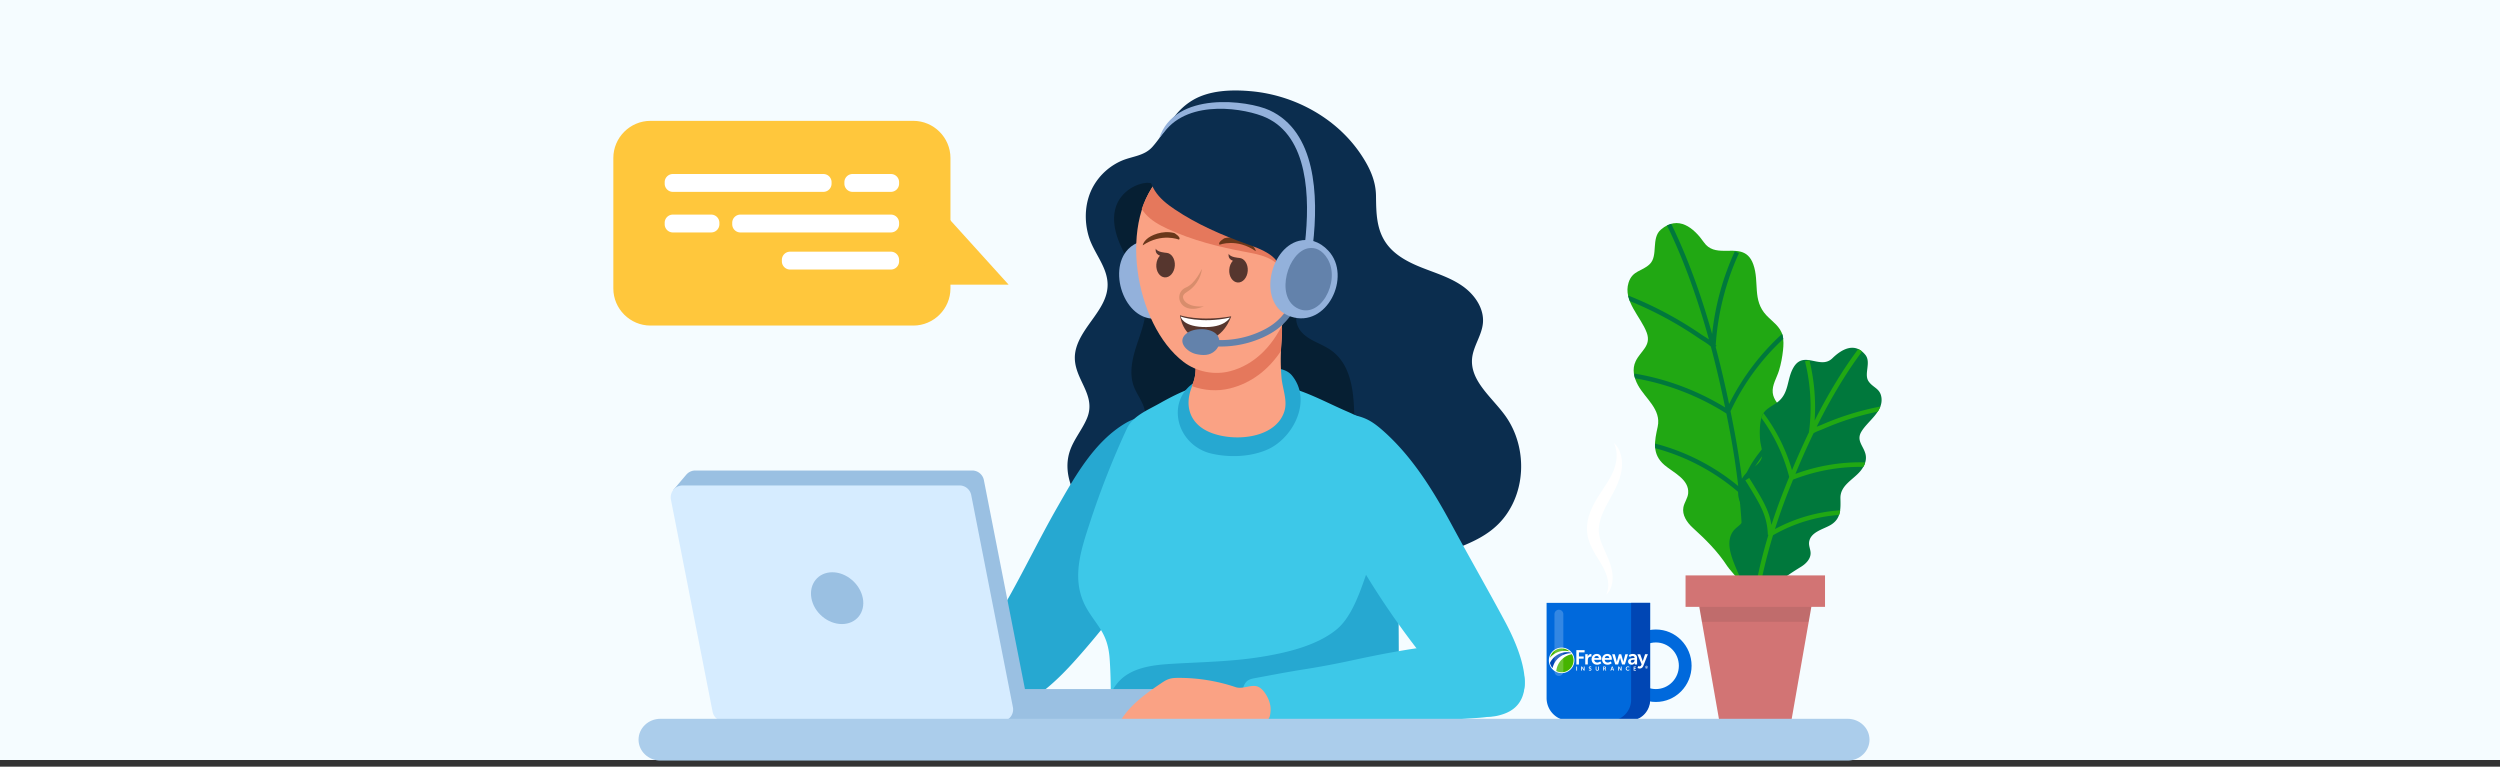
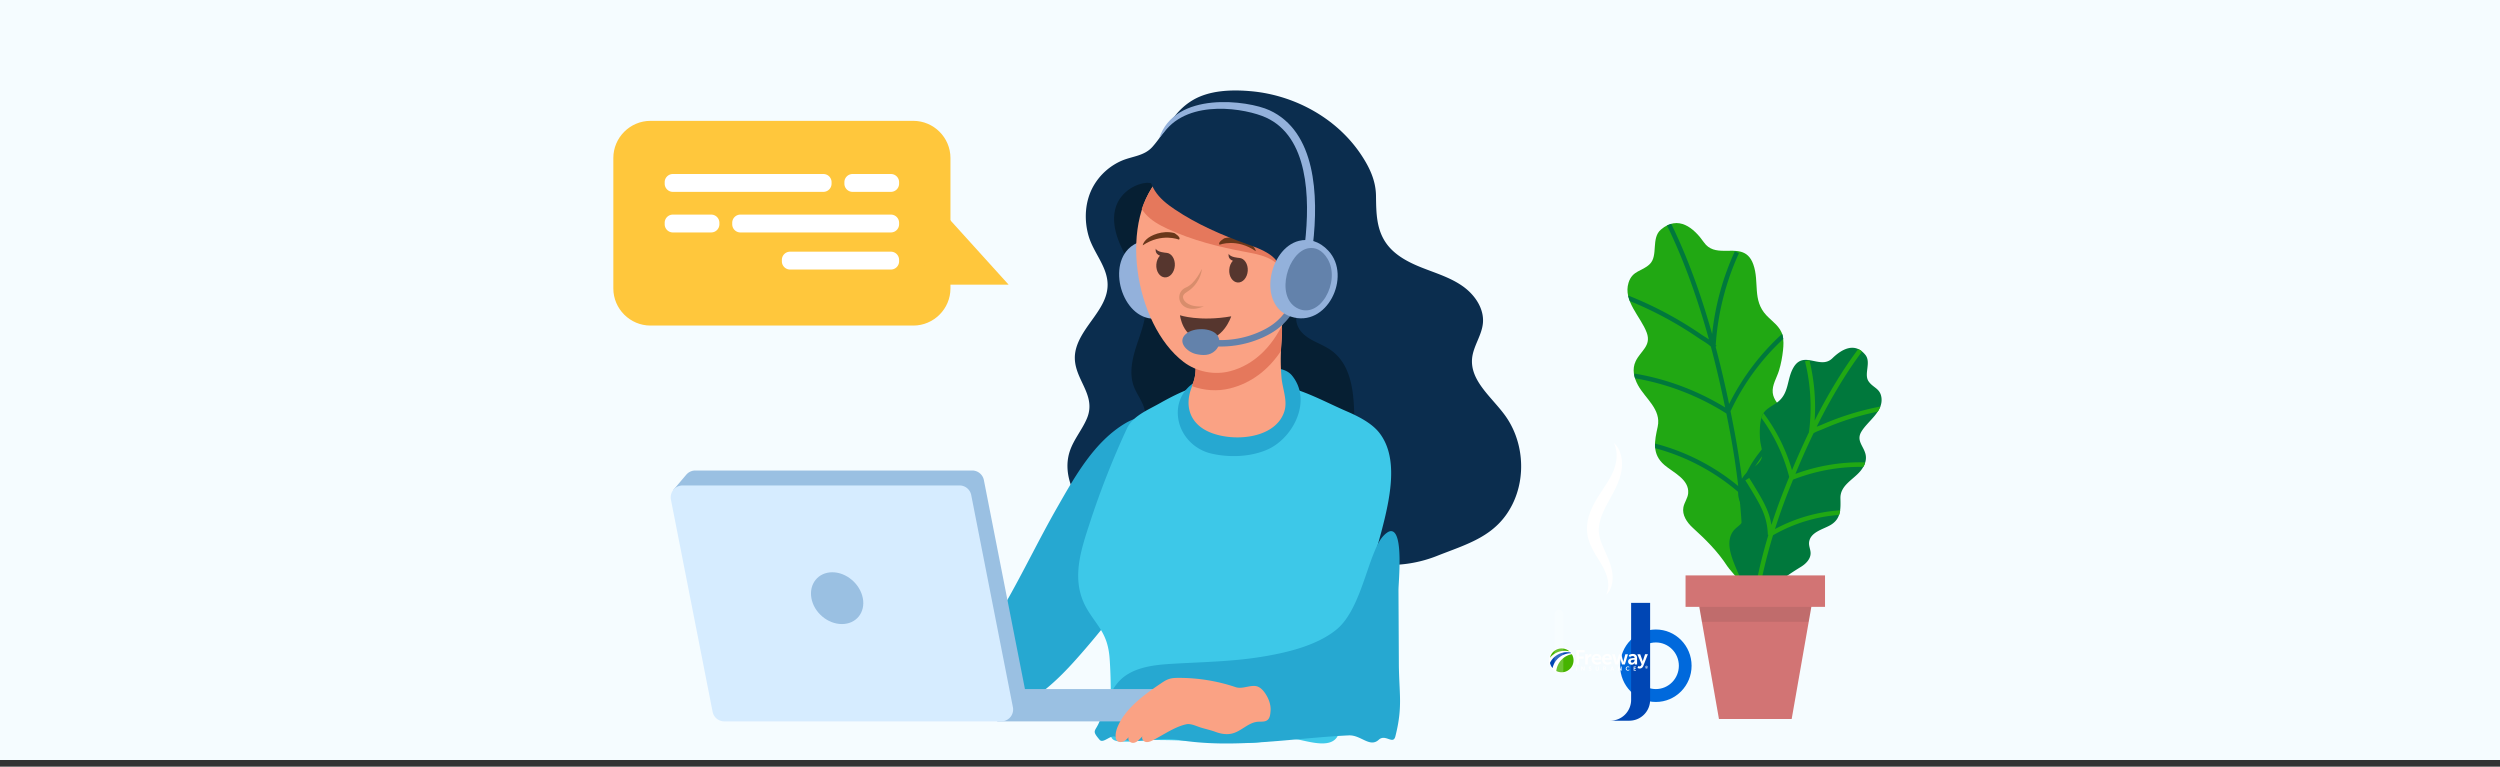
<svg xmlns="http://www.w3.org/2000/svg" width="375" height="115" fill="none" viewBox="0 0 375 115">
  <rect x="0" y="0" width="375" height="115" fill="#333333" stroke="none" />
  <path fill="#F5FCFF" d="M0 0h375v114H0z" />
  <g clip-path="url(#a)">
    <path d="M214.83 83.654c-4.77 1.689-10.519 1.515-14.859-1.27-4.264-2.733-8.15-4.709-13.396-4.617-4.689.087-8.564 2.621-13.109 3.159-3.604.43-7.259-1.142-9.869-3.66-2.55-2.458-4.239-6.204-3.133-9.567.578-1.761 1.848-3.215 2.57-4.92 1.668-3.936-2.724-6.311-1.633-10.452.931-3.522 4.796-6.035 4.74-9.68-.041-2.666-2.109-4.734-2.836-7.202-.732-2.487-.573-5.277.722-7.555a9.028 9.028 0 0 1 4.248-3.793c1.592-.676 3.368-.691 4.597-2.078 2.191-2.478 2.994-5.16 5.999-6.972 2.544-1.53 5.907-1.628 8.825-1.362 6.485.594 12.786 4.019 16.441 9.475 1.295 1.935 2.232 3.911 2.263 6.21.036 2.513.036 5.036 1.571 7.17 1.29 1.792 3.363 2.842 5.421 3.65 2.058.81 4.213 1.464 6.014 2.739 1.807 1.274 3.241 3.353 3.031 5.554-.174 1.843-1.449 3.44-1.623 5.282-.307 3.348 2.918 5.78 4.904 8.492 2.785 3.798 3.245 9.163 1.152 13.38-2.411 4.853-6.798 5.949-11.39 7.776-.209.082-.43.164-.65.24Z" fill="#0B2D4E" />
    <path d="M203.113 61.407c.169 4.116-.783 7.207-4.545 9.24-3 1.622-6.588 2.154-9.895 2.231-5.549.138-11.727-1.295-15.878-5.19-.753-.707-1.475-1.577-1.531-2.606-.051-.936.466-1.822.512-2.759.077-1.581-1.152-2.892-1.705-4.376-.726-1.96-.23-4.152.42-6.138.65-1.986 1.469-3.992 1.372-6.08-.128-2.714-1.756-5.078-3.061-7.459-1.305-2.38-2.329-5.272-1.218-7.75.732-1.632 2.487-2.881 4.274-3.081 1.889-.21 3.588 1.95 4.801 3.143a29.38 29.38 0 0 0 5.401 4.197c2.702 1.638 5.666 2.846 8.205 4.725 1.536 1.136 3.189 2.698 3.921 4.51.829 2.042-.619 4.013 1.131 5.891 1.131 1.213 2.867 1.623 4.233 2.56 2.923 2.001 3.43 5.697 3.563 8.942Z" fill="#061F33" />
    <path d="M172.477 84.432c3.896-6.004 6.317-13.37 2.933-20.147-.343-.686-.757-1.439-1.484-1.68-1.566-.521-3.691.042-5.052.84-4.725 2.774-7.617 7.99-10.274 12.633-2.759 4.822-5.154 9.844-7.923 14.66-1.121 1.95-2.258 3.926-2.857 6.097-.527 1.899-.583 4.074.133 5.932 3.113 8.037 11.666-1.807 14.271-4.78a118.902 118.902 0 0 0 10.253-13.555Z" fill="#26A8D1" />
    <path d="M207.72 77.721c1.121-4.74 1.699-9.593-.84-12.823-1.146-1.458-3.189-2.472-4.857-3.194-3.261-1.407-6.588-3.301-10.079-3.915-3.675-.645-7.77-1.045-11.435-.123-2.329.588-4.505 1.674-6.588 2.85-1.807 1.02-4.024 1.895-4.899 3.794a128.338 128.338 0 0 0-5.574 14.194c-1.311 4.029-2.744 8.246-.681 12.326.671 1.32 1.638 2.452 2.406 3.716.85 1.408 1.167 2.729 1.28 4.351.255 3.701.153 7.417.143 11.128-.005 1.07.798 1.193 1.863 1.214 1.966.046 2.718-.236 4.525-.236 5.953-.01 8.513.435 14.466.425 2.477-.005 5.072-.952 7.396-.471 1.956.404 4.863 1.259 5.805-.563.891-1.725 1.745-.706 1.838-2.646a122.225 122.225 0 0 1 3.189-22.38c.501-2.073 1.366-4.79 2.042-7.647Z" fill="#3DC8E8" />
    <path d="M193.935 63.926c1.402-2.36 1.72-5.303-.118-7.576-.839-1.039-2.324-1.157-3.593-1.177a30.325 30.325 0 0 0-7.438.788c-2.319.543-4.683 1.46-5.687 3.804-.747 1.74-.486 3.752.497 5.344a6.583 6.583 0 0 0 4.028 2.907c2.667.635 5.795.548 8.339-.517 1.597-.665 3.03-1.986 3.972-3.573ZM209.828 99.456c-.02-3.635-.035-7.269-.056-10.903-.005-1.265.814-8.968-1.152-8.881-.21.01-.404.117-.578.24-.978.701-1.484 1.874-1.94 2.99-1.433 3.49-2.641 9.08-5.626 11.527-3.035 2.483-7.703 3.532-11.476 4.13-4.407.697-8.886.748-13.334 1.02-2.882.174-6.056.588-7.95 2.769-1.351 1.556-2.037 3.885-2.759 5.789-.629 1.659-1.3 1.321-.02 2.826.548.639 1.643-.804 2.406-.441 2.779 1.311 6.229-.066 9.26.441 8.476 1.417 17.127-.246 25.711-.656 1.838-.087 3.148 1.899 4.499.656 1.009-.927 2.155.819 2.493-.507 1.147-4.525.548-6.342.522-11Z" fill="#26A8D1" />
    <path d="M169.227 37.37c-3.251 3.342-.302 11.507 4.878 10.324 5.564-1.27 4.73-9.945-.302-11.368-1.96-.553-3.527-.031-4.576 1.044Z" fill="#93B1DB" />
-     <path d="M222.799 87.841a407.93 407.93 0 0 1 2.959 5.406c1.971 3.675 5.636 11.839-.23 13.856-2.954 1.019-4.643.02-6.593-2.129a124.37 124.37 0 0 1-18.673-27.053c-1.859-3.645-6.788-13.14-.799-15.31a7.281 7.281 0 0 1 5.846.425c.808.435 1.53 1.023 2.216 1.632 4.325 3.855 7.402 8.83 10.14 13.877 1.684 3.123 3.42 6.204 5.134 9.296Z" fill="#3DC8E8" />
    <path d="M188.857 65.13c1.781-.574 3.256-1.68 3.803-3.446.502-1.602-.286-3.398-.43-5.01a30.75 30.75 0 0 1-.051-4.654c.092-1.433.23-2.923.01-4.35-.123-.815-.573-.677-1.397-.999-.824-.322-1.751-.328-2.646-.322-1.838.005-6.624-.128-7.761 1.484-.522.742-.563 1.669-.588 2.55-.031 1.064-.22 2.44-.394 3.925-.077.66-.031 1.32-.133 1.976-.113.732-.395 1.438-.635 2.14-.922 2.662-.056 5.19 2.82 6.408 2.068.87 5.017 1.065 7.402.297Z" fill="#FAA284" />
    <path d="M192.184 47.67c-.123-.815-.573-.677-1.397-.999-.824-.322-1.751-.328-2.647-.322-1.837.005-6.623-.128-7.76 1.484-.522.742-.563 1.669-.588 2.55-.031 1.064-.22 2.44-.395 3.925-.076.66-.03 1.32-.133 1.976-.087.558-.266 1.1-.46 1.638 1.781.66 3.788.809 5.646.353 3.347-.824 5.876-2.907 7.683-5.61.01-.21.015-.42.031-.63.102-1.448.24-2.938.02-4.366Z" fill="#E5785C" />
    <path d="M194.851 37.185c-.015-2.451-.353-4.775-.983-6.71-2.723-8.334-13.119-10.391-19.379-4.413-6.982 6.67-4.31 22.62 3.045 28.225 1.966 1.5 4.638 2.022 7.023 1.382 7.223-1.935 10.335-10.82 10.294-18.483Z" fill="#FAA284" />
    <path d="M193.485 37.39c3.199-1.75 4.182 2.678 3.634 4.884-.225.91-.589 1.796-1.152 2.549-.762 1.008-2.938 2.682-4.192 1.577-.568-.502-.63-1.352-.645-2.11-.051-2.032.184-5.712 2.355-6.9Z" fill="#F8A17A" />
    <path d="M183.068 51.979c-.783 0-1.571-.056-2.365-.174l.143-.957c2.872.425 5.733.025 8.277-1.157.692-.323 1.28-.655 1.792-1.03a8.406 8.406 0 0 0 2.319-2.559l.834.492a9.387 9.387 0 0 1-2.59 2.851c-.563.41-1.203.778-1.95 1.126a15.354 15.354 0 0 1-6.46 1.408Z" fill="#6382AB" />
    <path d="M194.867 30.823c-2.867-8.774-13.811-10.94-20.404-4.643-1.454 1.392-2.508 3.168-3.204 5.165.148.225.312.455.507.686.906 1.049 2.149 1.73 3.409 2.313 3.67 1.695 7.621 2.693 11.594 3.435.291.056.588.107.88.169 1.095.215 2.181.486 3.133 1.05 2.697 1.591 1.54 5.093 3.516 6.623.179.138.359.23.543.292.732-2.61 1.075-5.385 1.06-8.026-.016-2.585-.369-5.032-1.034-7.064Z" fill="#E5785C" />
    <path d="M176.996 47.29s2.933.988 7.688.159c0 0-1.233 3.808-4.448 3.486-2.866-.287-3.24-3.645-3.24-3.645Z" fill="#56362E" />
-     <path d="M177.104 47.484s3.045 1.116 7.381.154c0 0-.758 1.587-4.152 1.408-3.014-.16-3.229-1.562-3.229-1.562Z" fill="#fff" />
    <path d="M176.848 35.946s-2.569-1.07-5.431.855c0 0-.025-.343.563-.91.589-.569 2.35-1.398 4.157-.938.005-.005 1.105.645.711.993ZM182.945 36.709s2.59-1.014 5.415.967c0 0 .031-.343-.547-.921-.579-.579-2.319-1.449-4.136-1.024 0-.005-1.116.624-.732.978Z" fill="#6A371A" />
    <path d="M180.58 45.948c-2.304.973-3.573-.097-3.686-1.193-.072-.711.323-1.351 1.003-1.633 1.403-.573 2.365-2.758 2.375-2.784.016.496-.46 2.385-2.236 3.455-.384.23-.62.476-.584.824.061.614.967 1.52 3.128 1.331Z" fill="#D88D6C" />
    <path d="M174.964 37.923s-1.428-.082-1.586-.63c0 0-.236.737.614 1.054-.297.318-.507.784-.543 1.321-.071 1.019.492 1.884 1.259 1.94.768.056 1.444-.727 1.516-1.745.071-1.019-.492-1.89-1.26-1.94ZM185.903 38.69s-1.428-.082-1.587-.63c0 0-.235.738.614 1.055-.297.317-.506.783-.542 1.32-.072 1.02.491 1.884 1.259 1.94.768.057 1.443-.726 1.515-1.745.067-1.019-.496-1.884-1.259-1.94Z" fill="#56362E" />
    <path d="M187.936 36.94c1.044.389 2.073.829 2.928 1.535 2.411 2.002.706 5.273 2.416 7.1 1.515 1.623 3.813-.522 4.412-2.017 1.111-2.759 1.044-5.83.962-8.799-.046-1.658-.097-3.337-.578-4.924-.532-1.73-1.561-3.271-2.79-4.597-3.547-3.829-8.906-5.82-14.092-5.492-4.054.256-11.169 3.665-7.99 8.825.727 1.177 1.848 2.052 2.994 2.825 3.353 2.258 7.095 3.875 10.898 5.242.277.097.558.2.84.302Z" fill="#0B2D4E" />
    <path d="M194.826 36.13c-4.515 1.157-6.26 9.665-1.223 11.354 5.41 1.817 9.219-6.02 5.666-9.859-1.382-1.494-2.989-1.863-4.443-1.494Z" fill="#93B1DB" />
    <path d="M196.305 37.227c-3.117.501-5.037 7.12-1.822 8.942 3.45 1.96 6.69-3.936 4.658-7.335-.794-1.326-1.833-1.771-2.836-1.607Z" fill="#6382AB" />
    <path d="m196.934 36.73-1.203-.138c.819-7.059.471-16.078-5.825-18.955-2.979-1.362-11.517-2.877-15.28 2.19-.45.508-.752.932-.752.932 2.329-7.191 13.314-5.702 16.534-4.228 6.956 3.184 7.391 12.74 6.526 20.199Z" fill="#93B1DB" />
    <path d="M174.34 103.36h-24.754v4.848h24.754v-4.848Z" fill="#9AC0E2" />
    <path d="m153.834 103.832-6.25-31.808a1.792 1.792 0 0 0-1.756-1.449h-41.533a1.78 1.78 0 0 0-1.439.737l-.005-.005-1.919 2.268 1.699-.374 6.153 31.317a1.792 1.792 0 0 0 1.756 1.448h41.533a1.792 1.792 0 0 0 1.761-2.134Z" fill="#9AC0E2" />
    <path d="M108.646 108.208h41.534a1.787 1.787 0 0 0 1.755-2.134l-6.25-31.808a1.79 1.79 0 0 0-1.755-1.449h-41.534a1.789 1.789 0 0 0-1.756 2.135l6.25 31.808a1.784 1.784 0 0 0 1.756 1.448Z" fill="#D6ECFF" />
    <path d="M121.71 89.724c.383 2.145 2.431 3.885 4.576 3.885 2.145 0 3.547-1.74 3.138-3.885-.415-2.145-2.463-3.885-4.577-3.885s-3.521 1.74-3.137 3.885Z" fill="#9AC0E2" />
    <path d="M240.92 89.218c.456-.947.374-1.94.087-2.841-.276-.921-.773-1.715-1.31-2.585-.543-.855-1.096-1.792-1.433-2.913-.343-1.136-.246-2.41.071-3.485.681-2.196 2.079-3.819 3.041-5.478.481-.839.875-1.689 1.034-2.63.174-.932.112-1.93-.343-2.867.793.696 1.182 1.822 1.234 2.913.051 1.105-.231 2.221-.651 3.204-.834 1.996-2.088 3.614-2.574 5.37-.277.864-.343 1.71-.149 2.549.164.86.614 1.73 1.019 2.677.43.921.844 1.986.931 3.081.093 1.08-.153 2.299-.957 3.005Z" fill="#fff" />
-     <path d="M244.12 108.106h-8.733a3.397 3.397 0 0 1-3.399-3.399V90.426h15.531v14.281a3.397 3.397 0 0 1-3.399 3.399Z" fill="#0069DC" />
    <path d="M248.379 94.424c-2.959 0-5.359 2.436-5.359 5.436 0 3.005 2.4 5.436 5.359 5.436s5.359-2.436 5.359-5.436-2.395-5.436-5.359-5.436Zm0 8.937c-1.904 0-3.45-1.566-3.45-3.496s1.546-3.496 3.45-3.496c1.904 0 3.45 1.566 3.45 3.496s-1.546 3.496-3.45 3.496Z" fill="#0069DC" />
    <path d="M244.668 90.426v14.552a3.128 3.128 0 0 1-3.128 3.128h2.851a3.127 3.127 0 0 0 3.128-3.128V90.426h-2.851Z" fill="#0046B4" />
    <path d="M234.245 100.97a1.914 1.914 0 1 0 .001-3.829 1.914 1.914 0 0 0-.001 3.829Z" fill="#fff" />
    <path d="M234.245 100.843a1.786 1.786 0 1 0 .002-3.572 1.786 1.786 0 0 0-.002 3.572Z" fill="#fff" />
    <path d="M232.495 99.425c.062.297.2.568.389.788a2.86 2.86 0 0 1 2.79-2.231.847.847 0 0 0-.087-.103 2.97 2.97 0 0 0-.527-.05c-1.121 0-2.094.65-2.565 1.596Z" fill="#0046B4" />
    <path d="M233.442 100.653a1.785 1.785 0 0 0 2.59-1.597c0-.337-.092-.655-.255-.926a2.87 2.87 0 0 0-2.335 2.523ZM234.706 97.623c.251 0 .497.03.727.092a1.79 1.79 0 0 0-2.933.947 2.863 2.863 0 0 1 2.206-1.039Z" fill="#46B400" />
    <path d="M236.446 97.52h1.244v.338h-.85v.61h.712v.337h-.712v.87h-.389v-2.154h-.005ZM238.647 98.103c-.235 0-.42.175-.491.395h-.005s.005-.052.005-.108v-.256h-.369v1.536h.384v-.61a.94.94 0 0 1 .031-.25.432.432 0 0 1 .419-.323c.052 0 .093.006.093.006v-.38a.198.198 0 0 0-.067-.01ZM239.529 98.089c.445 0 .68.322.68.732 0 .046-.01.148-.01.148h-1.065c.026.272.231.41.461.41a.773.773 0 0 0 .445-.17l.149.277s-.236.22-.62.22c-.511 0-.829-.368-.829-.808.005-.476.328-.81.789-.81Zm.291.62c-.005-.21-.138-.323-.307-.323-.194 0-.333.123-.368.322h.675ZM241.094 98.089c.445 0 .681.322.681.732 0 .046-.01.148-.01.148H240.7c.025.272.23.41.46.41.246 0 .446-.17.446-.17l.148.277s-.235.22-.619.22c-.512 0-.829-.368-.829-.808.005-.476.327-.81.788-.81Zm.297.62c-.005-.21-.138-.323-.307-.323-.195 0-.333.123-.369.322h.676ZM245.133 98.703h.051v-.02c0-.205-.128-.272-.297-.272-.22 0-.424.149-.424.149l-.144-.277s.241-.19.604-.19c.405 0 .64.226.64.615v.962h-.353v-.128c0-.061.005-.107.005-.107h-.005c.005 0-.118.271-.471.271-.276 0-.522-.174-.522-.481.005-.491.665-.522.916-.522Zm-.292.701c.205 0 .348-.22.348-.404v-.036h-.066c-.195 0-.512.026-.512.24-.005.103.072.2.23.2ZM246.761 98.135l-.297.885c-.026.082-.051.205-.051.205h-.006s-.025-.128-.056-.21l-.322-.88h-.43l.645 1.51-.052.112c-.056.139-.158.2-.266.2-.087 0-.174-.061-.174-.061l-.128.286s.138.098.323.098c.225 0 .435-.118.547-.38l.686-1.765h-.419ZM243.797 98.135l-.266 1.003c-.02.082-.031.164-.031.164h-.005s-.01-.082-.03-.164l-.282-1.003h-.343l-.281 1.003c-.021.082-.036.164-.036.164h-.005s-.011-.082-.031-.164l-.266-1.003h-.405l.471 1.535h.43l.261-.88c.026-.082.036-.164.036-.164h-.01s.015.087.041.164l.261.88h.425l.466-1.535h-.4ZM236.446 99.978h.113v.615h-.113v-.615ZM237.184 99.978h.112l.231.353c.025.036.051.097.051.097s-.005-.056-.005-.097v-.353h.112v.614h-.112l-.231-.353c-.025-.036-.051-.098-.051-.098s.005.057.005.098v.348h-.112v-.61ZM238.371 100.433s.067.066.154.066c.046 0 .087-.025.087-.076 0-.108-.292-.093-.292-.282 0-.102.087-.18.205-.18a.26.26 0 0 1 .184.067l-.046.093s-.057-.052-.138-.052c-.052 0-.093.031-.093.072 0 .108.287.082.287.276 0 .098-.077.18-.2.18a.285.285 0 0 1-.209-.082l.061-.082ZM239.349 99.978h.112v.394c0 .082.051.128.133.128.082 0 .139-.046.139-.128v-.394h.112v.394c0 .138-.097.23-.246.23-.148 0-.245-.092-.245-.23v-.394h-.005ZM240.47 99.978h.199c.067 0 .098.005.123.015.062.025.103.087.103.169 0 .071-.041.143-.103.169 0 0 .01.01.021.03l.128.231h-.123l-.123-.231h-.108v.226h-.112v-.61h-.005Zm.215.286c.061 0 .097-.036.097-.097 0-.056-.026-.097-.113-.097h-.087v.189h.103v.005ZM241.944 100.433h-.215l-.051.159h-.113l.215-.614h.118l.215.614h-.112l-.057-.159Zm-.107-.353-.026.097-.056.164h.159l-.057-.164c-.005-.036-.02-.097-.02-.097ZM242.737 99.978h.113l.23.353a.583.583 0 0 1 .051.097s-.005-.056-.005-.097v-.353h.113v.614h-.113l-.23-.353c-.026-.036-.051-.098-.051-.098s.005.057.005.098v.348h-.113v-.61ZM244.181 99.967a.32.32 0 0 1 .225.082l-.051.082s-.072-.067-.169-.067c-.128 0-.205.097-.205.21 0 .118.077.22.205.22.107 0 .179-.077.179-.077l.056.082s-.087.097-.24.097a.306.306 0 0 1-.318-.317c0-.179.133-.312.318-.312ZM245.046 99.978h.343v.097h-.23v.158h.204v.098h-.204v.164h.23v.092h-.343v-.61ZM247.033 100.106l-.005-.01a.052.052 0 0 0 .036-.051c0-.041-.026-.067-.067-.067h-.087v.205h.046v-.077h.026l.036.077h.051l-.036-.077Zm-.051-.035h-.026v-.062h.026c.015 0 .031.01.031.031a.03.03 0 0 1-.031.031Z" fill="#fff" />
    <path d="M246.976 99.87a.206.206 0 0 0-.205.205c0 .112.093.205.205.205a.205.205 0 0 0 0-.41Zm0 .358a.15.15 0 0 1-.153-.153.15.15 0 0 1 .153-.154.154.154 0 1 1 0 .307Z" fill="#fff" />
    <path opacity=".2" d="M233.835 101.395a.667.667 0 0 1-.665-.665v-8.605c0-.368.302-.665.665-.665.369 0 .666.302.666.665v8.605a.667.667 0 0 1-.666.665Z" fill="#fff" />
    <path d="M136.994 48.835h-39.42c-3.066 0-5.574-2.508-5.574-5.569V23.702c0-3.066 2.508-5.574 5.574-5.574h39.42c3.066 0 5.574 2.508 5.574 5.574v19.564c0 3.061-2.508 5.57-5.574 5.57Z" fill="#FFC73C" />
    <path d="m151.291 42.698-9.977-11.026-3.552 11.026h13.529Z" fill="#FFC73C" />
    <path d="M111.057 34.867h22.584a1.23 1.23 0 0 0 1.224-1.224v-.23a1.23 1.23 0 0 0-1.224-1.223h-22.584a1.23 1.23 0 0 0-1.223 1.223v.23c0 .67.548 1.224 1.223 1.224ZM100.927 34.867h5.759a1.23 1.23 0 0 0 1.223-1.224v-.23a1.23 1.23 0 0 0-1.223-1.223h-5.759a1.23 1.23 0 0 0-1.223 1.223v.23c0 .67.548 1.224 1.223 1.224ZM123.511 26.102h-22.584a1.23 1.23 0 0 0-1.223 1.224v.23c0 .67.553 1.224 1.223 1.224h22.584a1.23 1.23 0 0 0 1.224-1.224v-.23c0-.67-.548-1.224-1.224-1.224ZM133.641 26.102h-5.758a1.23 1.23 0 0 0-1.224 1.224v.23c0 .67.553 1.224 1.224 1.224h5.758a1.23 1.23 0 0 0 1.224-1.224v-.23c0-.67-.548-1.224-1.224-1.224ZM118.505 40.43h15.136a1.23 1.23 0 0 0 1.223-1.223v-.23a1.23 1.23 0 0 0-1.223-1.224h-15.136a1.23 1.23 0 0 0-1.224 1.223v.23c0 .671.553 1.224 1.224 1.224Z" fill="#fff" />
    <path d="M258.601 37.62c-1.132-.004-2.232-.153-3.01-1.263-1.52-2.181-3.85-4.136-6.455-1.92-1.505 1.28-.374 3.91-1.669 5.175-1.146 1.121-2.6.932-3.184 2.79-.859 2.733 1.853 5.129 2.724 7.489.732 1.98-.912 2.738-1.654 4.284-.568 1.193-.276 2.467.343 3.604 1.096 2.006 3.522 3.624 2.959 6.224-.471 2.17-.906 4.105 1.008 5.748 1.311 1.126 3.747 2.155 3.563 4.244-.067.737-.578 1.367-.717 2.093-.22 1.152.522 2.273 1.393 3.067 1.97 1.801 3.706 3.496 5.18 5.758.629.968 3.158 3.153 2.15 4.474 1.837-2.406 3.777-4.735 5.446-7.264 1.372-2.078 3.44-5.118 2.032-7.678-.44-.798-1.254-1.387-1.474-2.272-.404-1.592 1.162-3.067 1.74-4.418.911-2.124.241-4.591-1.366-6.188-.763-.753-1.587-1.587-1.7-2.652-.123-1.162.609-2.247.937-3.322.307-.988.496-2.043.609-3.071.077-.727.108-1.47-.061-2.176-.323-1.351-1.541-2.098-2.442-3.056-2.14-2.278-1.014-4.96-1.95-7.611-.829-2.365-2.657-2.048-4.402-2.058Z" fill="#21A813" />
    <path d="M267.749 63.517c-.789.845-1.572 1.705-2.329 2.565-1.029 1.167-2.099 2.426-2.928 3.88a13.608 13.608 0 0 0-1.116 2.55 119.6 119.6 0 0 0-1.193-7.746c-.205-1.08-.409-2.129-.619-3.163l.046.02a35.117 35.117 0 0 1 7.878-10.78 5.187 5.187 0 0 0-.082-.486c-.026-.097-.062-.184-.092-.276a35.887 35.887 0 0 0-7.95 10.524 164.004 164.004 0 0 0-2.022-8.594l.138-.134c-.04-.046-.081-.082-.122-.122a39.404 39.404 0 0 1 3.486-13.78l-.62-.282a40.084 40.084 0 0 0-3.404 12.413c-1.075-3.818-2.247-7.34-3.562-10.672a81.294 81.294 0 0 0-2.57-5.851 3.37 3.37 0 0 0-.635.246 81.294 81.294 0 0 1 2.57 5.85c1.377 3.497 2.6 7.192 3.716 11.231-.179-.123-.358-.235-.553-.358-.225-.144-.466-.292-.747-.487a55.646 55.646 0 0 0-10.821-5.743c.061.282.148.563.256.84a54.881 54.881 0 0 1 10.181 5.461c.287.195.537.354.768.497.45.281.803.507 1.208.875a159.556 159.556 0 0 1 2.139 9.122c-4.141-2.534-8.824-4.295-13.61-5.083l-.031.194c.036.174.077.343.133.517a37.435 37.435 0 0 1 13.693 5.278c.189.937.373 1.883.558 2.856.512 2.718.916 5.395 1.223 8.031a32.314 32.314 0 0 0-12.474-6.377c-.006.235 0 .47.025.7a31.76 31.76 0 0 1 12.546 6.65l.011-.01c.532 4.924.706 9.684.522 14.255.133.4.138.784-.052 1.121v.036c.241-.312.482-.624.727-.936.19-4.602.026-9.393-.496-14.343l.112.025a12.926 12.926 0 0 1 1.418-3.741c.794-1.393 1.843-2.626 2.846-3.768.753-.855 1.531-1.715 2.314-2.554l-.486-.45Z" fill="#00783C" />
    <path d="M272.508 54.236c.824.154 1.638.2 2.354-.501 1.408-1.372 3.363-2.467 4.945-.502.911 1.137-.271 2.887.492 3.983.675.972 1.755 1.039 1.924 2.467.246 2.104-2.052 3.46-3.01 5.057-.803 1.336.282 2.114.604 3.338.246.941-.143 1.827-.747 2.57-1.07 1.305-3.056 2.144-3.005 4.105.041 1.638.087 3.102-1.53 4.028-1.111.635-3.015 1.044-3.174 2.585-.056.543.231 1.07.231 1.618 0 .865-.697 1.576-1.434 2.032-1.679 1.034-3.168 2.021-4.555 3.46-.594.614-2.729 1.848-2.176 2.948-.998-1.996-2.083-3.957-2.943-6.02-.707-1.699-1.787-4.186-.41-5.85.43-.517 1.101-.835 1.382-1.444.512-1.1-.419-2.385-.65-3.445-.368-1.668.461-3.363 1.848-4.3.655-.44 1.372-.93 1.597-1.688.251-.83-.128-1.715-.22-2.54a12.364 12.364 0 0 1-.015-2.308c.041-.537.123-1.08.348-1.571.42-.932 1.408-1.31 2.191-1.879 1.868-1.356 1.423-3.46 2.467-5.252.942-1.607 2.216-1.126 3.486-.89Z" fill="#00783C" />
    <path d="M273.337 63.676c-.225.097-.425.174-.604.246l-.23.092a81.206 81.206 0 0 1 4.141-7.412 59.99 59.99 0 0 1 2.667-3.88 2.649 2.649 0 0 0-.579-.364 61.913 61.913 0 0 0-2.666 3.875 82.258 82.258 0 0 0-3.87 6.86 29.727 29.727 0 0 0-.783-9.06l-.661.163c.84 3.414 1.044 6.92.625 10.412-.026.015-.046.03-.072.046l.077.102a118.932 118.932 0 0 0-2.58 5.769 26.56 26.56 0 0 0-4.279-8.554 2.224 2.224 0 0 0-.154.272 2.822 2.822 0 0 0-.159.45 25.792 25.792 0 0 1 4.167 8.825l.016-.005a125.63 125.63 0 0 0-.86 2.15 86.655 86.655 0 0 0-1.818 5.078 10.51 10.51 0 0 0-.404-1.628c-.404-1.172-1.008-2.242-1.597-3.235a83.652 83.652 0 0 0-1.336-2.186l-.573.363c.445.707.89 1.434 1.325 2.17.569.963 1.157 1.997 1.536 3.113.317.932.491 1.899.507 2.882h.092c-1.049 3.47-1.833 6.88-2.329 10.196.169.333.343.666.507.999-.185-.369-.062-.753.194-1.122.502-3.26 1.28-6.603 2.319-10.007a23.319 23.319 0 0 1 9.915-3.05c.077-.22.128-.45.164-.692a24.079 24.079 0 0 0-9.792 2.816 89.497 89.497 0 0 1 1.929-5.452c.261-.665.523-1.315.784-1.96a27.523 27.523 0 0 1 10.549-1.914c.082-.144.154-.292.215-.446l.005-.235a28.154 28.154 0 0 0-10.416 1.735 117.717 117.717 0 0 1 2.723-6.102c.328-.2.609-.307.962-.445.19-.072.394-.153.63-.256a40.317 40.317 0 0 1 8.041-2.534c.164-.25.297-.506.4-.773a41.647 41.647 0 0 0-8.728 2.698Z" fill="#21A813" />
    <path d="M254.895 91.035h16.804l-2.948 16.815h-10.908l-2.948-16.815ZM252.834 91.033h20.92v-4.72h-20.92v4.72Z" fill="#D27474" />
    <path opacity=".1" d="M271.305 93.267h-16.021l-.389-2.232h16.804l-.394 2.232Z" fill="#231F20" />
-     <path d="M193.966 100.673c.506-.087 1.008-.169 1.515-.25 2.462-.384 4.909-.845 7.345-1.372 4.822-1.05 9.675-1.95 14.589-2.416a80.503 80.503 0 0 1 1.561-.133c2.201-.164 4.51-.22 6.521.834 2.017 1.054 3.619 3.542 3.128 5.943-.348 1.689-1.638 2.958-3.071 3.598-1.434.64-3.01.753-4.561.855l-15.044 1.014c-2.483.163-4.965.338-7.448.512-2.37.163-4.776.501-7.156.496-1.003 0-2.13-.189-2.974-.86-1.172-.931-1.884-2.918-1.996-4.469-.062-.803.097-1.786.716-2.283.333-.266.753-.348 1.157-.424 1.914-.354 3.808-.722 5.718-1.045Z" fill="#3DC8E8" />
    <path d="M188.34 108.311c-1.213.251-2.16 1.315-3.368 1.674-.86.256-1.781.117-2.61-.19-.763-.286-1.536-.44-2.314-.686-.609-.194-1.428-.604-2.083-.471-1.715.359-3.425 1.577-4.976 2.37-.348.18-.732.364-1.116.287-.384-.072-.706-.537-.486-.865-.445.42-1.039 1.254-1.761.926-.297-.133-.471-.522-.307-.803-.246.271-.507.553-.85.686-.343.133-.793.077-.993-.231-.097-.143-.122-.322-.133-.496-.03-.594.149-1.183.4-1.725 1.223-2.672 3.992-4.653 6.347-6.245.414-.282.839-.568 1.32-.712.43-.133.886-.148 1.336-.148a26.657 26.657 0 0 1 8.61 1.392c.599.2 1.259.031 1.853-.082.44-.081.906-.163 1.336-.041.481.144.855.523 1.152.932.542.753.952 1.746.891 2.687-.052.717-.103 1.49-.947 1.638-.343.062-.691.026-1.04.062a3.11 3.11 0 0 0-.261.041Z" fill="#FAA284" />
-     <path d="M277.14 114.085H99.069c-1.813 0-3.287-1.403-3.287-3.133s1.47-3.133 3.287-3.133H277.14c1.812 0 3.286 1.403 3.286 3.133s-1.474 3.133-3.286 3.133Z" fill="#ABCDEB" />
    <path d="M177.898 50.08c1.167-1.004 3.773-.917 4.627.122.635.773.441 1.751-.256 2.406-.829.773-1.853.727-2.881.497-1.295-.292-2.898-1.812-1.49-3.025Z" fill="#6382AB" />
  </g>
  <defs>
    <clipPath id="a">
      <path fill="#fff" transform="translate(92 13.567)" d="M0 0h190.249v100.517H0z" />
    </clipPath>
  </defs>
</svg>